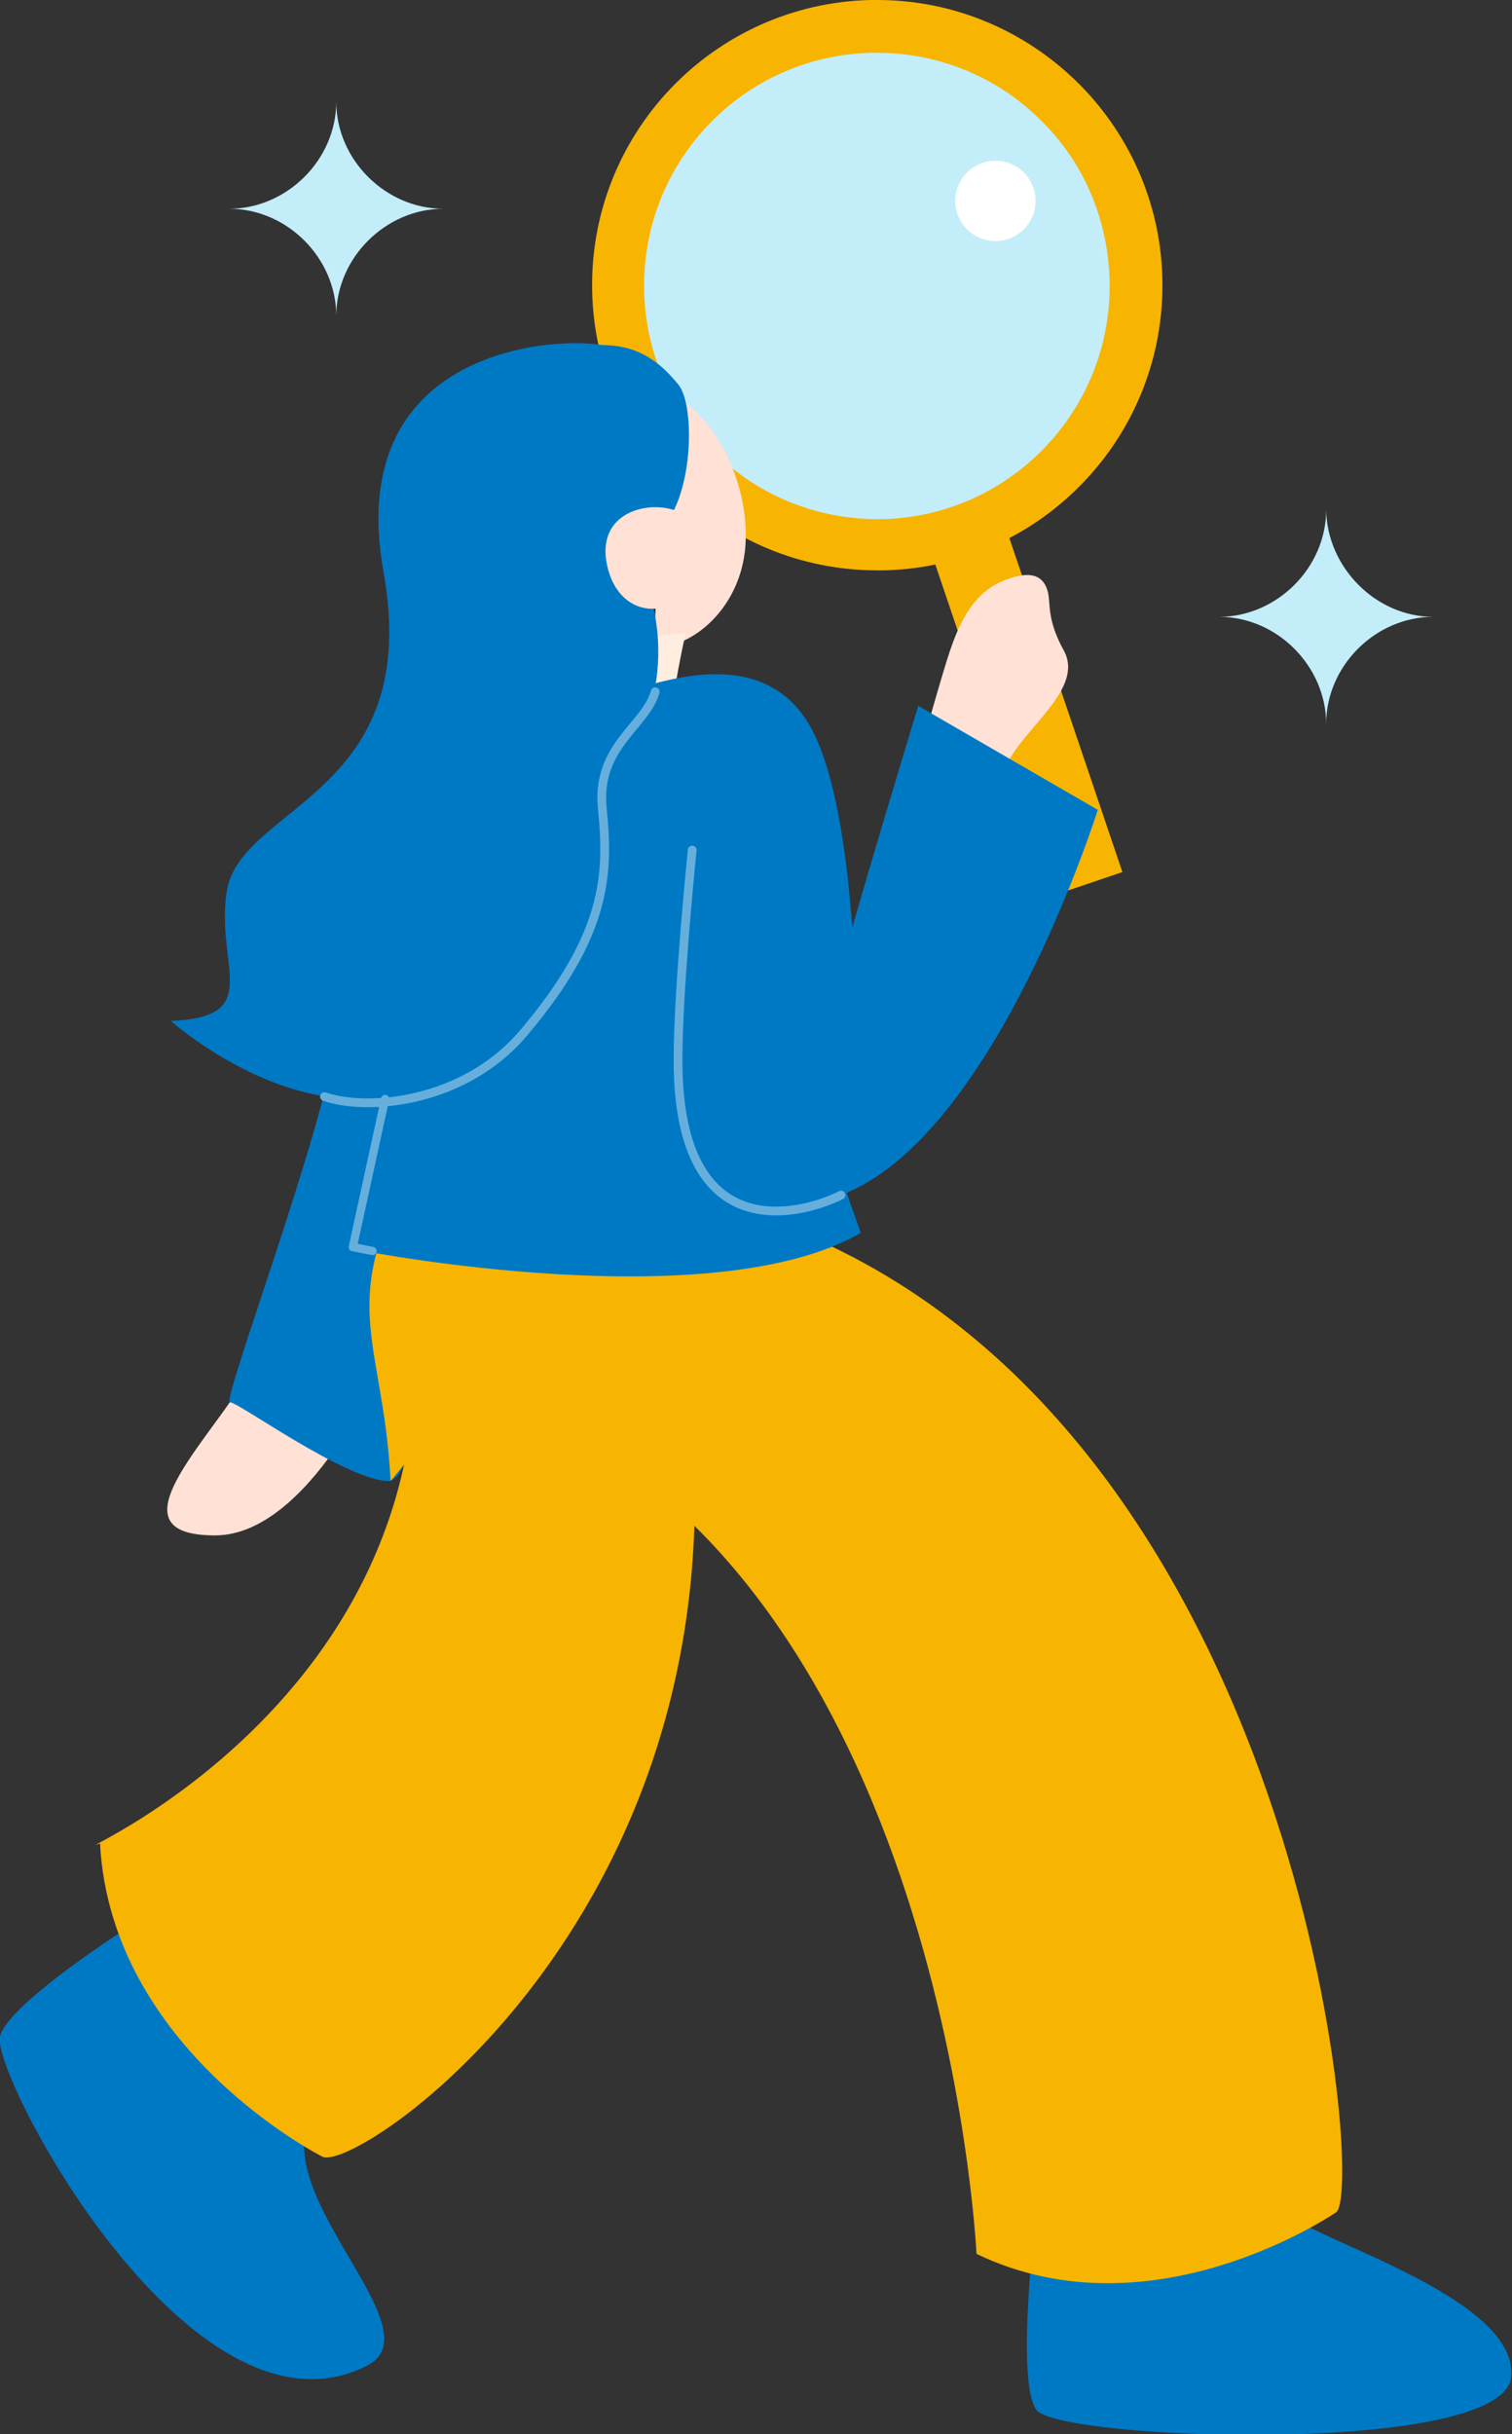
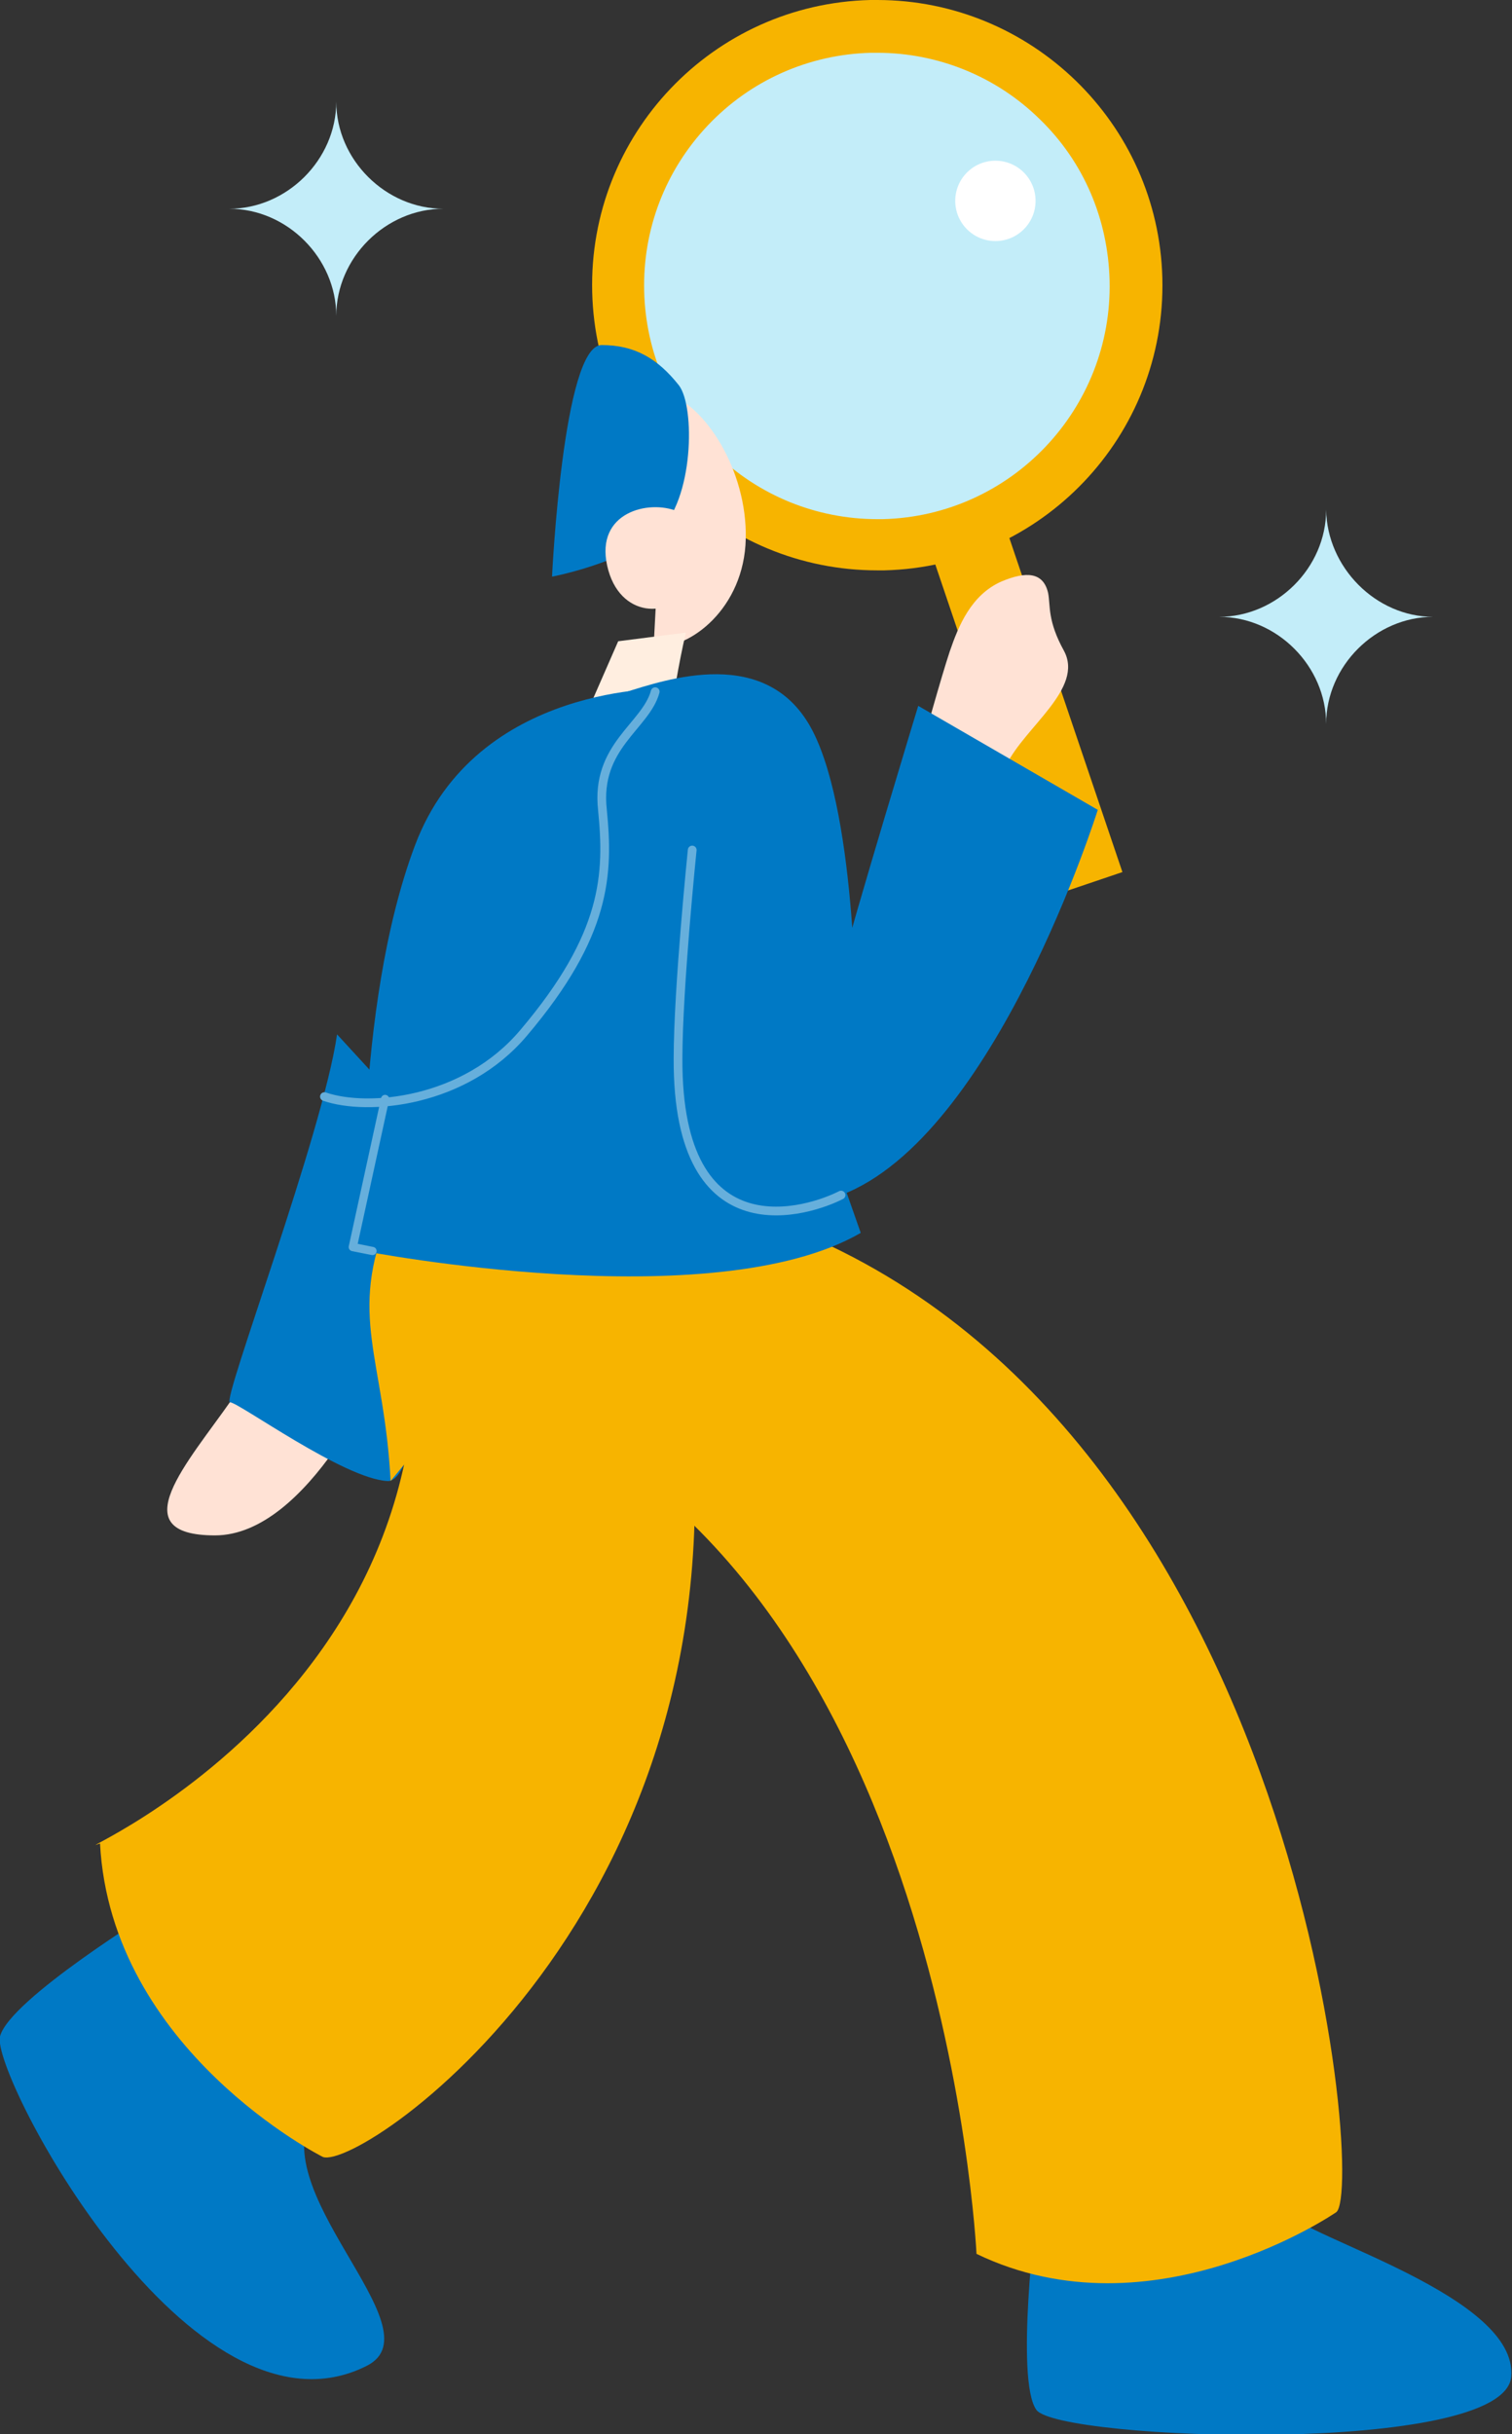
<svg xmlns="http://www.w3.org/2000/svg" version="1.1" id="レイヤー_1" x="0px" y="0px" viewBox="0 0 192 309" style="enable-background:new 0 0 192 309;" xml:space="preserve">
  <rect x="0" y="0" width="192" height="309" fill="#333333" stroke="none" />
  <style type="text/css">
	.st0{fill:#FFE2D5;}
	.st1{fill:#0079C5;}
	.st2{fill:#F7B400;}
	.st3{fill:#C3EDF9;}
	.st4{fill:#FFFFFF;}
	.st5{fill:none;stroke:#F7B400;stroke-width:9.984;stroke-miterlimit:10;}
	.st6{fill:#FFEEE0;}
	.st7{fill:none;stroke:#66AFDC;stroke-width:1.109;stroke-linecap:round;stroke-linejoin:round;stroke-miterlimit:10;}
	.st8{fill:none;stroke:#66AFDC;stroke-width:1.046;stroke-linecap:round;stroke-linejoin:round;stroke-miterlimit:10;}
</style>
  <g>
    <path class="st0" d="M29.4,177.7c-5.5,7.9-14.1,17.2-2.1,17.2c12,0,21.2-21.5,21.2-21.5" />
    <path class="st1" d="M42.8,131.3C41,143.9,28.1,178,29.2,178c1.1,0,14.4,9.7,20,10s7.2-41.9,7.2-41.9L42.8,131.3z" />
    <path class="st1" d="M40.2,267.4c-7.7,10.3,15.6,28.2,6.4,32.9C24.3,311.6-1.2,263.2,0,258.5s19.8-16.1,19.8-16.1" />
    <path class="st2" d="M86.8,171.7C97.4,240.6,46,275.6,41,273.8c0,0-26.9-13.5-28.3-39.8c-7.2,2.7,58.9-23.2,34.7-90.2" />
    <path class="st2" d="M49.6,188c-0.8-15.6-5.5-21-0.2-33.6C54.8,141.7,71,162,71,162L49.6,188z" />
    <path class="st1" d="M163.3,280.8c2.6,3.3,29.5,10.7,28.6,20.9c-0.9,10.1-57.5,8.1-60.3,4.2c-2.7-3.8,0-25.1,0-25.1" />
    <circle class="st3" cx="111.3" cy="36.2" r="34.3" />
    <g>
-       <path class="st3" d="M111.3,69.1c-17.7,0-32.4-14.4-32.9-32.1c-0.2-8.8,3-17.1,9.1-23.5c6.1-6.4,14.2-10,23-10.2    c0.3,0,0.5,0,0.8,0c17.7,0,32.4,14.4,32.9,32.1c0.4,18.1-13.9,33.3-32.1,33.7C111.9,69.1,111.6,69.1,111.3,69.1z" />
+       <path class="st3" d="M111.3,69.1c-17.7,0-32.4-14.4-32.9-32.1c-0.2-8.8,3-17.1,9.1-23.5c6.1-6.4,14.2-10,23-10.2    c0.3,0,0.5,0,0.8,0c17.7,0,32.4,14.4,32.9,32.1c0.4,18.1-13.9,33.3-32.1,33.7z" />
      <path class="st2" d="M111.4,6.7c7.7,0,15.1,3,20.6,8.4c5.6,5.4,8.7,12.7,8.9,20.5c0.4,16.3-12.5,29.9-28.8,30.3    c-0.2,0-0.5,0-0.7,0c-7.7,0-15.1-3-20.6-8.4C85.1,52,82,44.7,81.8,37c-0.2-7.9,2.7-15.4,8.1-21.1s12.8-9,20.7-9.2    C110.9,6.7,111.1,6.7,111.4,6.7 M111.4,0c-0.3,0-0.6,0-0.9,0c-20,0.5-35.8,17.1-35.3,37.1c0.5,19.7,16.6,35.3,36.2,35.3    c0.3,0,0.6,0,0.9,0c20-0.5,35.8-17.1,35.3-37.1C147.1,15.6,130.9,0,111.4,0L111.4,0z" />
    </g>
    <circle class="st4" cx="126.4" cy="25.5" r="5.1" />
    <line class="st5" x1="122.7" y1="67.7" x2="137.8" y2="112.3" />
    <path class="st0" d="M84.7,50c4.7,1.3,10.2,9.6,10,18.4c-0.2,8.8-7.1,14.1-11.7,13.7" />
    <path class="st1" d="M86.2,48.9c2.1,2.7,1.9,14.6-2.6,18.6c-4.5,4-13.5,5.7-13.5,5.7s1.4-29.4,6.3-29.4   C80.6,43.8,83.5,45.5,86.2,48.9z" />
    <path class="st6" d="M87.1,80.3c-0.9,3.7-1.8,9.5-1.8,9.5l-11,1.2l4.2-9.6L87.1,80.3z" />
    <path class="st0" d="M127.8,97.1c2.3-4.8,9.9-9.7,7.3-14.5c-2.1-3.8-1.7-5.7-2-7.3c-0.6-2.7-2.8-2.8-5.9-1.5   c-3.9,1.7-5.5,5.7-6.6,8.9c-1.1,3.3-3.4,11.6-3.4,11.6" />
    <path class="st2" d="M96.2,154.4c68.4,23.1,77.3,123.1,73.5,126.4c0,0-23.3,16.1-45.7,5.3c0,0-4.3-91-64.2-109.7l-2.6-20.3   L96.2,154.4z" />
    <path class="st1" d="M108.7,130.9c0,0,0.2-27-5.5-38.1s-18.7-6.5-23.9-4.9l5.7,27.4c0,0,2.2,43.8,21.8,36.4   c19.6-7.4,32.6-48.9,32.6-48.9l-22.8-13.2c0,0-7.8,25.6-10.4,35.4" />
    <path class="st1" d="M85,87.4c0,0-24.5-0.8-32.3,19.9s-6.5,51.5-6.5,51.5s44.3,8.6,63.1-2.3l-9.2-26.2L85,87.4z" />
    <path class="st7" d="M106.8,151.7c-3.9,2-20.8,7.8-20.7-17.3c0-9,1.8-26.5,1.8-26.5" />
-     <path class="st1" d="M76.4,43.8c-6.1-1.1-32.8,0.5-27.7,28.8s-18.1,29.6-19.9,40.5c-1.5,9.6,4.9,16-7.1,16.5c0,0,23.2,20.7,40,2.2   s15.5-21,14.7-29.1c-0.9-8.1,5.4-9.9,6.5-14.2c1.5-5.9,0.1-11.2,0.1-11.2L76.4,43.8z" />
    <path class="st0" d="M86,64.9c-3.6-1.5-10.4,0.1-8.9,6.9s8.2,6.7,10.2,2.8" />
    <polyline class="st8" points="48.9,139.5 44.8,158.3 47.3,158.8  " />
    <path class="st7" d="M41.2,139.2c5.5,1.9,17.8,0.8,25.3-8.1c10.6-12.5,10.8-20.2,10-28.3c-0.9-8.1,5.5-10.6,6.7-15" />
    <path class="st3" d="M56.3,26.5c-7.3,0-13.6,6.2-13.6,13.6c0-7.3-6.2-13.6-13.6-13.6c7.3,0,13.6-6.2,13.6-13.6   C42.7,20.3,49,26.5,56.3,26.5z" />
    <path class="st3" d="M182,78.3c-7.3,0-13.6,6.2-13.6,13.6c0-7.3-6.2-13.6-13.6-13.6c7.3,0,13.6-6.2,13.6-13.6   C168.5,72,174.7,78.3,182,78.3z" />
  </g>
</svg>